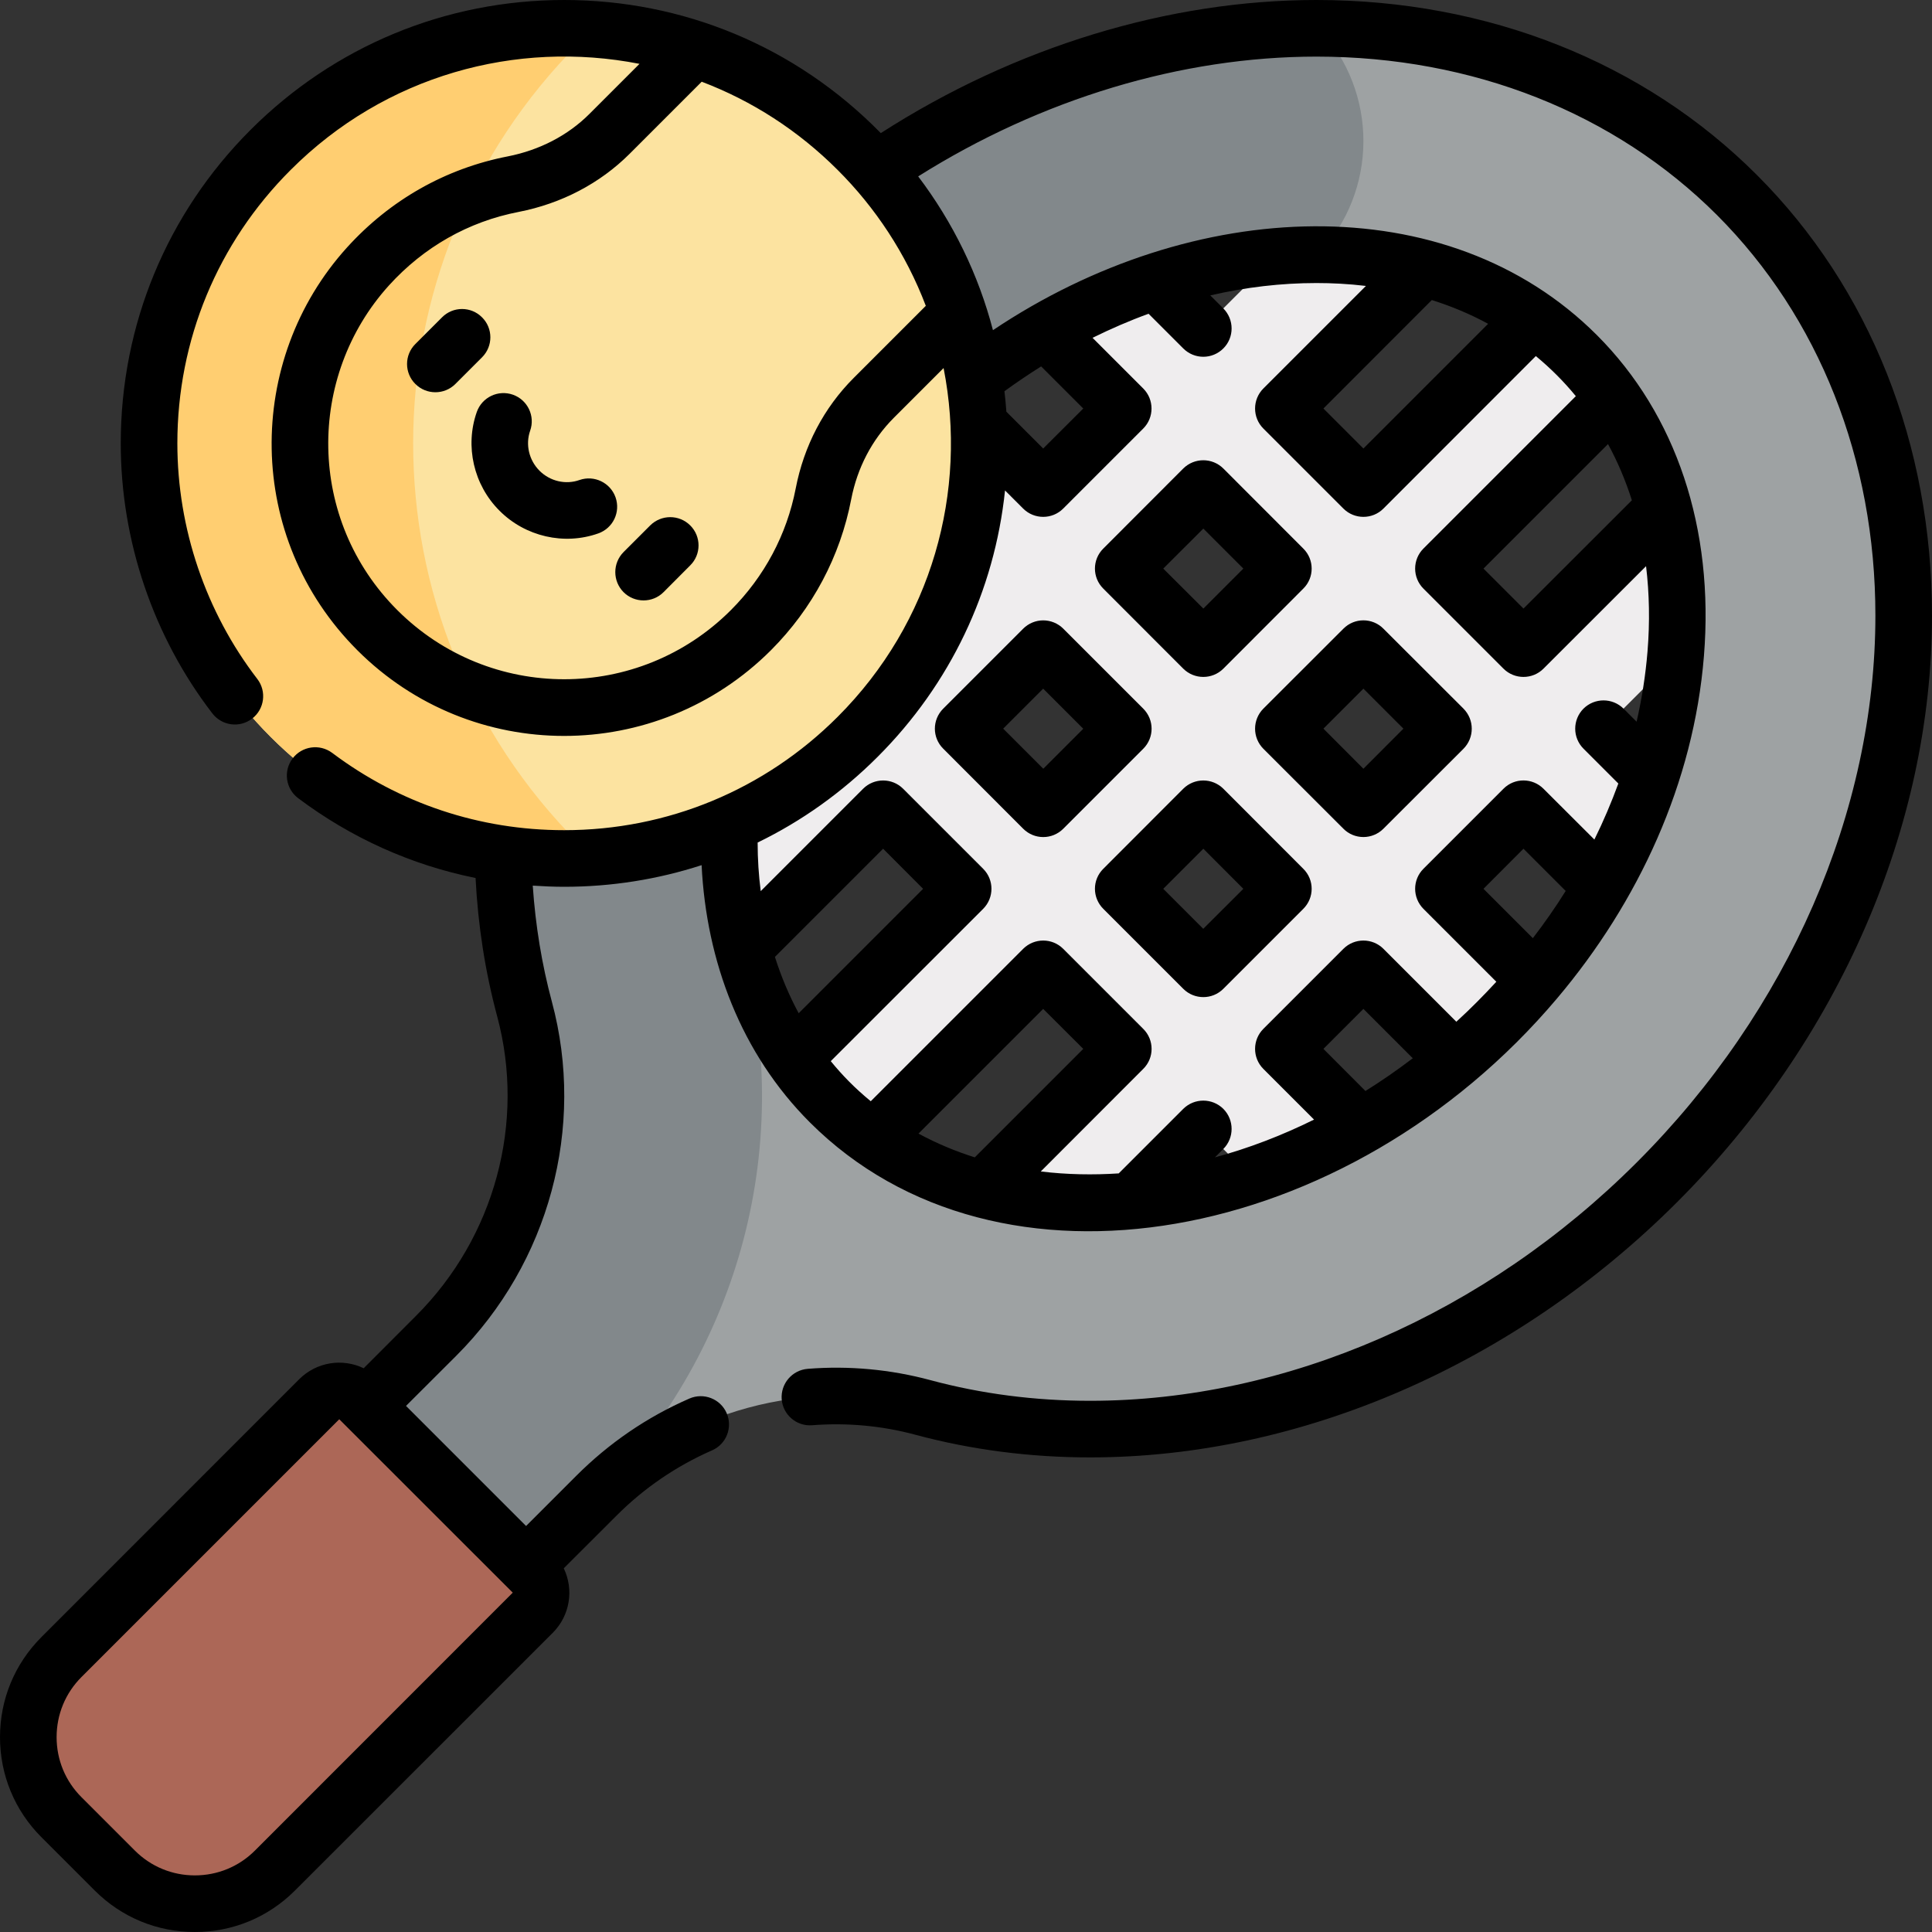
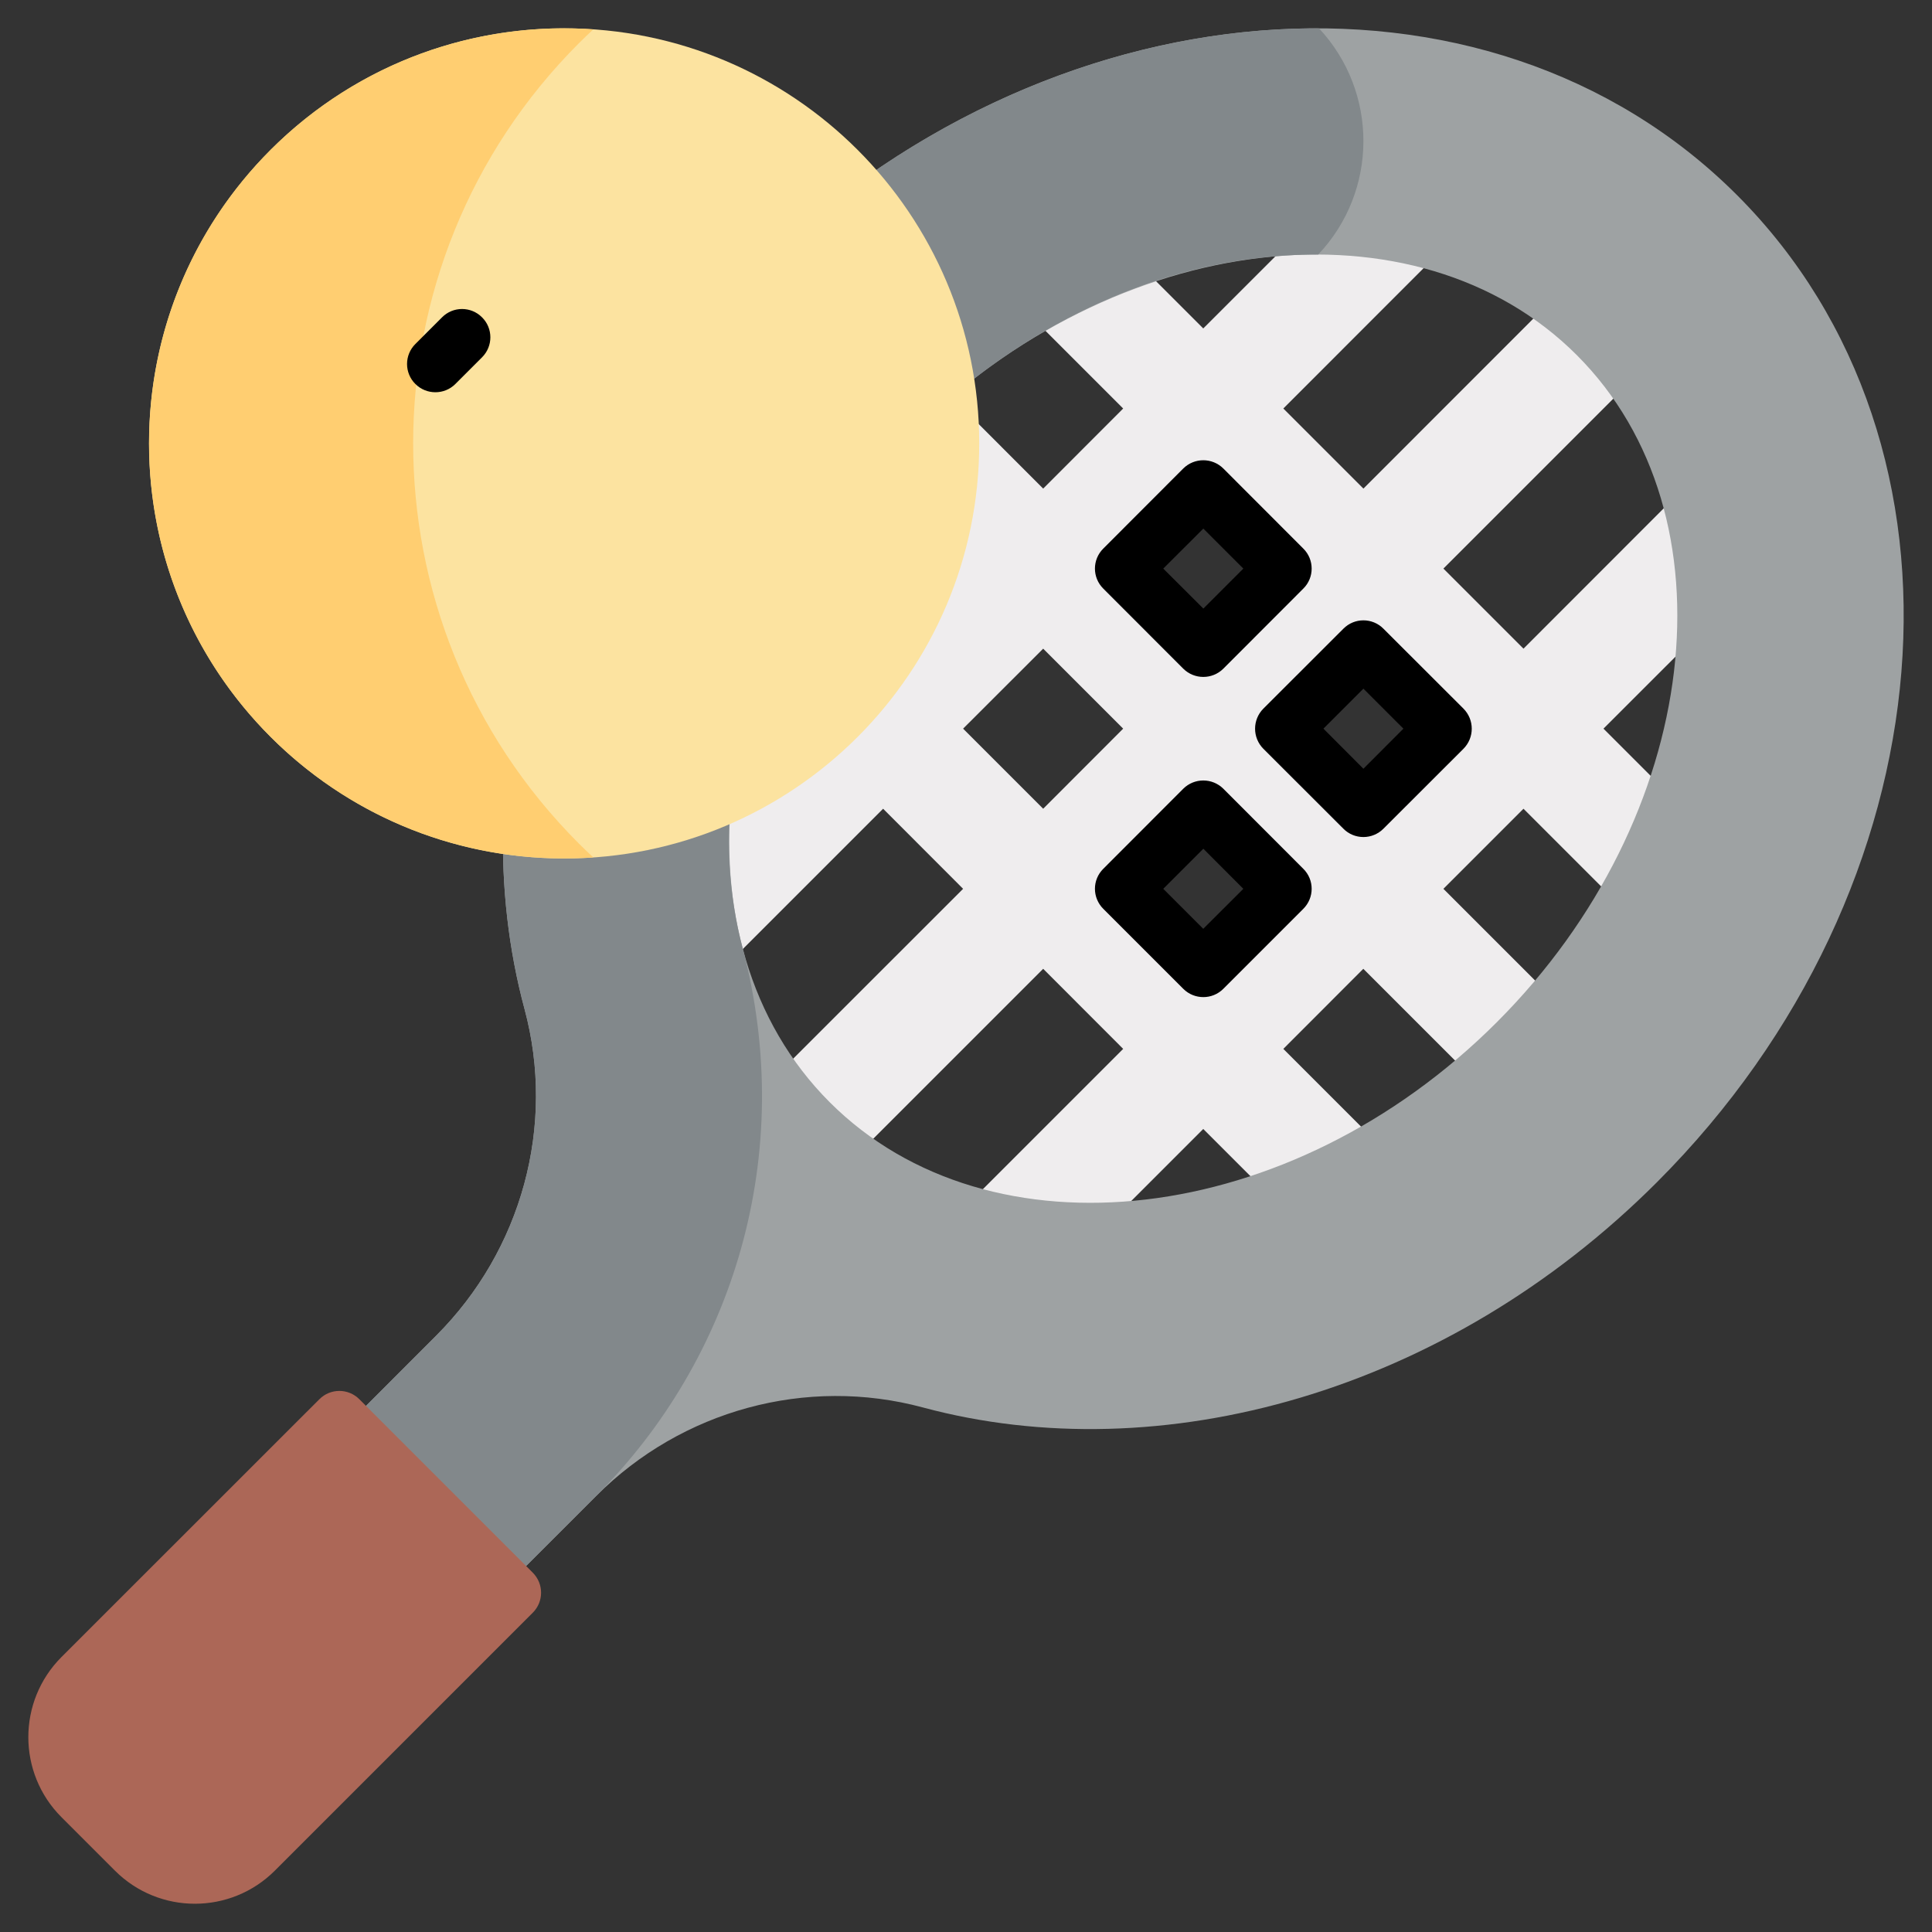
<svg xmlns="http://www.w3.org/2000/svg" width="20" height="20" viewBox="0 0 20 20" fill="none">
  <rect x="0" y="0" width="20" height="20" fill="#333333" stroke="none" />
  <g clip-path="url(#clip0_1526_200)">
    <path d="M18.174 5.969L17.345 5.14L15.771 6.715L14.942 5.886L17.152 3.676L16.323 2.848L14.114 5.058L13.285 4.229L14.859 2.654L14.031 1.826L12.456 3.4L11.371 2.315L10.542 3.144L11.627 4.229L10.799 5.058L9.418 3.676L6.738 9.118L7.567 9.947L9.142 8.372L9.97 9.201L7.76 11.41L8.589 12.239L10.799 10.029L11.627 10.858L10.053 12.432L10.882 13.261L12.456 11.687L13.541 12.772L14.37 11.943L13.285 10.858L14.113 10.029L15.494 11.41L16.323 10.582L14.942 9.201L15.771 8.372L16.857 9.458L17.686 8.63L16.599 7.543L18.174 5.969ZM12.456 5.058L13.285 5.886L12.456 6.715L11.627 5.886L12.456 5.058ZM10.799 8.372L9.97 7.543L10.799 6.715L11.627 7.543L10.799 8.372ZM12.456 10.029L11.627 9.201L12.456 8.372L13.285 9.201L12.456 10.029ZM14.114 8.372L13.285 7.543L14.114 6.715L14.942 7.543L14.114 8.372Z" fill="#EFEDEE" />
    <path d="M17.981 2.019C15.387 -0.574 10.812 -0.203 7.761 2.848C5.58 5.028 4.769 7.988 5.43 10.446C5.755 11.653 5.4 12.942 4.516 13.826L3.425 14.918L5.082 16.575L6.174 15.484C7.058 14.599 8.347 14.245 9.554 14.57C12.012 15.231 14.971 14.42 17.152 12.239C20.203 9.188 20.574 4.612 17.981 2.019ZM15.495 10.582C13.361 12.716 10.245 13.066 8.589 11.41C6.931 9.752 7.291 6.632 9.418 4.505C11.552 2.371 14.667 2.02 16.323 3.676C17.982 5.335 17.622 8.455 15.495 10.582Z" fill="#9EA2A3" />
    <path d="M13.655 0.294C11.62 0.286 9.455 1.153 7.761 2.848C5.58 5.028 4.769 7.988 5.43 10.445C5.755 11.653 5.4 12.942 4.516 13.826L3.425 14.918L5.082 16.575C5.086 16.571 6.174 15.483 6.174 15.483C7.586 14.071 8.252 11.957 7.688 9.815C6.825 6.547 10.011 2.62 13.646 2.635C14.267 1.979 14.27 0.954 13.655 0.294Z" fill="#82888B" />
    <path d="M1.189 19.364L0.636 18.811C0.179 18.354 0.179 17.612 0.636 17.154L3.306 14.485C3.42 14.37 3.606 14.37 3.72 14.485L5.515 16.28C5.63 16.395 5.63 16.58 5.515 16.695L2.846 19.364C2.388 19.822 1.646 19.822 1.189 19.364Z" fill="#AC6757" />
    <path d="M10.137 4.59C10.137 6.963 8.213 8.887 5.84 8.887C3.467 8.887 1.543 6.963 1.543 4.59C1.543 2.217 3.467 0.293 5.84 0.293C8.213 0.293 10.137 2.217 10.137 4.59Z" fill="#FCE3A0" />
    <path d="M5.993 0.447C6.042 0.398 6.092 0.35 6.142 0.304C4.944 0.219 3.717 0.635 2.801 1.551C1.123 3.229 1.123 5.95 2.801 7.628C3.717 8.544 4.944 8.96 6.142 8.876C6.092 8.829 6.042 8.782 5.993 8.733C3.705 6.445 3.705 2.735 5.993 0.447Z" fill="#FFCE71" />
    <path d="M12.664 8.165C12.549 8.051 12.364 8.051 12.249 8.165L11.421 8.994C11.306 9.108 11.306 9.293 11.421 9.408L12.249 10.236C12.307 10.294 12.382 10.322 12.457 10.322C12.531 10.322 12.606 10.294 12.664 10.236L13.492 9.408C13.607 9.293 13.607 9.108 13.492 8.994L12.664 8.165ZM12.456 9.615L12.042 9.201L12.457 8.786L12.871 9.201L12.456 9.615Z" fill="black" />
    <path d="M12.249 4.85L11.421 5.679C11.306 5.793 11.306 5.979 11.421 6.093L12.249 6.922C12.364 7.036 12.549 7.036 12.664 6.922L13.492 6.093C13.607 5.979 13.607 5.793 13.492 5.679L12.664 4.85C12.549 4.736 12.364 4.736 12.249 4.85ZM12.457 6.3L12.042 5.886L12.457 5.472L12.871 5.886L12.457 6.3Z" fill="black" />
    <path d="M13.078 7.751L13.907 8.579C13.961 8.634 14.036 8.665 14.114 8.665C14.191 8.665 14.266 8.634 14.321 8.579L15.15 7.751C15.264 7.636 15.264 7.451 15.15 7.336L14.321 6.508C14.207 6.393 14.021 6.393 13.907 6.508L13.078 7.336C12.964 7.451 12.964 7.636 13.078 7.751ZM14.114 7.129L14.528 7.543L14.114 7.958L13.7 7.543L14.114 7.129Z" fill="black" />
-     <path d="M11.835 7.336L11.007 6.508C10.952 6.453 10.877 6.422 10.799 6.422C10.722 6.422 10.647 6.453 10.592 6.508L9.764 7.336C9.649 7.451 9.649 7.636 9.764 7.75L10.592 8.579C10.707 8.694 10.892 8.694 11.007 8.579L11.835 7.751C11.95 7.636 11.95 7.451 11.835 7.336ZM10.8 7.958L10.385 7.543L10.799 7.129L11.214 7.544L10.8 7.958Z" fill="black" />
-     <path d="M18.188 1.812C17.02 0.643 15.4 0 13.628 0C12.094 0 10.502 0.488 9.118 1.378C8.231 0.473 7.06 0 5.84 0C4.614 0 3.461 0.477 2.594 1.344C1.727 2.211 1.25 3.364 1.25 4.59C1.25 5.598 1.587 6.591 2.199 7.386C2.298 7.514 2.482 7.538 2.61 7.439C2.738 7.341 2.762 7.157 2.664 7.029C2.13 6.335 1.836 5.469 1.836 4.59C1.836 3.52 2.252 2.515 3.009 1.759C3.988 0.779 5.344 0.411 6.62 0.661L6.102 1.179C5.879 1.402 5.586 1.554 5.256 1.619C4.613 1.744 4.038 2.07 3.593 2.561C2.534 3.73 2.535 5.567 3.699 6.731C4.882 7.914 6.797 7.914 7.981 6.731C8.411 6.3 8.698 5.76 8.812 5.167C8.875 4.842 9.027 4.552 9.251 4.327L9.768 3.81C10.019 5.088 9.649 6.443 8.671 7.421C7.915 8.177 6.909 8.594 5.84 8.594C4.965 8.594 4.135 8.317 3.439 7.794C3.309 7.697 3.125 7.723 3.028 7.853C2.931 7.982 2.957 8.166 3.087 8.263C3.637 8.676 4.26 8.955 4.923 9.089C4.948 9.58 5.023 10.061 5.147 10.522C5.442 11.62 5.121 12.807 4.309 13.619L3.765 14.164C3.544 14.058 3.277 14.099 3.098 14.277L0.429 16.947C0.152 17.224 0 17.591 0 17.983C0 18.374 0.152 18.742 0.429 19.019L0.981 19.571C1.258 19.848 1.626 20 2.017 20C2.409 20 2.776 19.848 3.053 19.571L5.723 16.902C5.901 16.723 5.942 16.456 5.836 16.235L6.381 15.691C6.667 15.404 7 15.177 7.371 15.014C7.519 14.95 7.587 14.777 7.522 14.628C7.457 14.48 7.284 14.413 7.136 14.478C6.698 14.669 6.305 14.938 5.966 15.277L5.446 15.797L4.203 14.554L4.724 14.034C5.684 13.074 6.063 11.669 5.713 10.37C5.609 9.983 5.543 9.58 5.515 9.168C5.623 9.175 5.731 9.18 5.84 9.18C6.331 9.18 6.81 9.103 7.263 8.956C7.312 9.952 7.672 10.907 8.383 11.618C10.334 13.569 13.96 12.892 16.119 10.335C16.119 10.335 16.119 10.335 16.119 10.335C16.962 9.337 17.533 8.104 17.639 6.792C17.746 5.471 17.353 4.291 16.531 3.469C14.986 1.924 12.355 2.027 10.279 3.418C10.129 2.843 9.867 2.304 9.505 1.826C10.779 1.024 12.231 0.586 13.628 0.586C15.244 0.586 16.716 1.169 17.774 2.226C18.831 3.284 19.414 4.756 19.414 6.372C19.414 8.4 18.514 10.463 16.945 12.032C15.376 13.601 13.313 14.501 11.285 14.501C10.714 14.501 10.158 14.429 9.631 14.287C9.219 14.176 8.788 14.136 8.362 14.17C8.2 14.183 8.08 14.324 8.092 14.485C8.105 14.646 8.246 14.767 8.407 14.754C8.768 14.726 9.131 14.759 9.478 14.853C10.055 15.008 10.663 15.087 11.285 15.087C13.467 15.087 15.681 14.124 17.36 12.446C19.038 10.768 20 8.554 20 6.372C20 4.6 19.357 2.98 18.188 1.812ZM2.639 19.157C2.473 19.323 2.252 19.414 2.017 19.414C1.783 19.414 1.562 19.323 1.396 19.157L0.843 18.604C0.677 18.438 0.586 18.218 0.586 17.983C0.586 17.748 0.677 17.527 0.843 17.361L3.512 14.692L5.308 16.487L2.639 19.157ZM8.837 3.913C8.529 4.221 8.322 4.616 8.237 5.057C8.145 5.533 7.913 5.969 7.566 6.316C6.612 7.27 5.068 7.27 4.113 6.316C3.176 5.379 3.173 3.897 4.027 2.954C4.387 2.557 4.85 2.294 5.368 2.194C5.813 2.107 6.21 1.899 6.517 1.593L7.264 0.846C7.786 1.044 8.264 1.352 8.671 1.759C9.059 2.146 9.377 2.622 9.584 3.166L8.837 3.913ZM8.022 9.906L9.142 8.786L9.556 9.201L8.268 10.489C8.169 10.306 8.087 10.111 8.022 9.906ZM9.508 11.735L10.799 10.444L11.214 10.858L10.091 11.981C9.897 11.92 9.701 11.839 9.508 11.735ZM13.7 10.858L14.114 10.444L14.625 10.955C14.466 11.076 14.302 11.19 14.135 11.294L13.7 10.858ZM15.868 9.712L15.357 9.201L15.771 8.786L16.208 9.223C16.104 9.39 15.99 9.553 15.868 9.712ZM16.893 5.179L15.771 6.3L15.357 5.886L16.646 4.597C16.746 4.78 16.828 4.974 16.893 5.179ZM15.405 3.352L14.114 4.643L13.7 4.229L14.822 3.106C15.016 3.167 15.212 3.247 15.405 3.352ZM14.14 2.96L13.078 4.022C12.964 4.136 12.964 4.322 13.078 4.436L13.907 5.265C14.021 5.379 14.207 5.379 14.321 5.265L15.899 3.686C16.056 3.816 16.191 3.952 16.313 4.101L14.735 5.679C14.621 5.793 14.621 5.979 14.735 6.093L15.564 6.922C15.678 7.036 15.864 7.036 15.978 6.922L17.04 5.861C17.074 6.144 17.08 6.439 17.055 6.744C17.035 6.988 16.997 7.231 16.942 7.471L16.807 7.336C16.692 7.222 16.507 7.222 16.392 7.336C16.278 7.451 16.278 7.636 16.392 7.75L16.753 8.111C16.681 8.307 16.599 8.501 16.505 8.691L15.978 8.165C15.864 8.051 15.678 8.05 15.564 8.165L14.735 8.994C14.621 9.108 14.621 9.293 14.735 9.408L15.49 10.163C15.358 10.306 15.225 10.441 15.076 10.577L14.321 9.822C14.207 9.708 14.021 9.708 13.907 9.822L13.078 10.651C12.964 10.765 12.964 10.951 13.078 11.065L13.603 11.59C13.269 11.755 12.925 11.887 12.577 11.981L12.664 11.894C12.778 11.779 12.778 11.594 12.664 11.479C12.549 11.365 12.364 11.365 12.249 11.479L11.581 12.147C11.314 12.164 11.049 12.16 10.774 12.127L11.835 11.065C11.95 10.951 11.95 10.765 11.835 10.651L11.006 9.822C10.892 9.708 10.707 9.708 10.592 9.822L9.014 11.4C8.843 11.259 8.718 11.129 8.6 10.985L10.178 9.408C10.292 9.293 10.292 9.108 10.178 8.994L9.349 8.165C9.235 8.051 9.049 8.051 8.935 8.165L7.875 9.225C7.854 9.061 7.843 8.893 7.843 8.722C8.298 8.501 8.717 8.203 9.085 7.835C9.836 7.084 10.295 6.119 10.404 5.077L10.592 5.265C10.706 5.379 10.892 5.379 11.006 5.265L11.835 4.436C11.949 4.322 11.949 4.136 11.835 4.022L11.31 3.497C11.501 3.403 11.694 3.319 11.89 3.248L12.249 3.607C12.364 3.722 12.549 3.722 12.664 3.607C12.778 3.493 12.778 3.308 12.664 3.193L12.529 3.058C12.895 2.973 13.264 2.93 13.628 2.93C13.785 2.93 13.958 2.938 14.14 2.96ZM10.778 3.793L11.214 4.229L10.799 4.643L10.418 4.262C10.413 4.191 10.406 4.12 10.398 4.05C10.523 3.959 10.649 3.874 10.778 3.793Z" fill="black" />
    <path d="M4.99 3.285C4.876 3.17 4.69 3.17 4.576 3.285L4.3 3.561C4.185 3.675 4.185 3.861 4.3 3.975C4.414 4.089 4.6 4.089 4.714 3.975L4.99 3.699C5.105 3.584 5.105 3.399 4.99 3.285Z" fill="black" />
-     <path d="M6.731 5.439L6.455 5.715C6.341 5.83 6.341 6.015 6.455 6.13C6.569 6.244 6.755 6.244 6.869 6.13L7.145 5.853C7.26 5.739 7.26 5.553 7.145 5.439C7.031 5.325 6.846 5.325 6.731 5.439Z" fill="black" />
-     <path d="M6.372 5.148C6.318 4.996 6.151 4.916 5.999 4.969C5.856 5.02 5.694 4.982 5.585 4.873C5.476 4.764 5.438 4.602 5.488 4.459C5.542 4.307 5.462 4.14 5.31 4.086C5.157 4.032 4.99 4.112 4.936 4.264C4.811 4.618 4.903 5.02 5.171 5.287C5.438 5.555 5.84 5.647 6.193 5.522C6.346 5.468 6.426 5.301 6.372 5.148Z" fill="black" />
  </g>
  <defs>
    <clipPath id="clip0_1526_200">
      <rect width="20" height="20" fill="white" />
    </clipPath>
  </defs>
</svg>